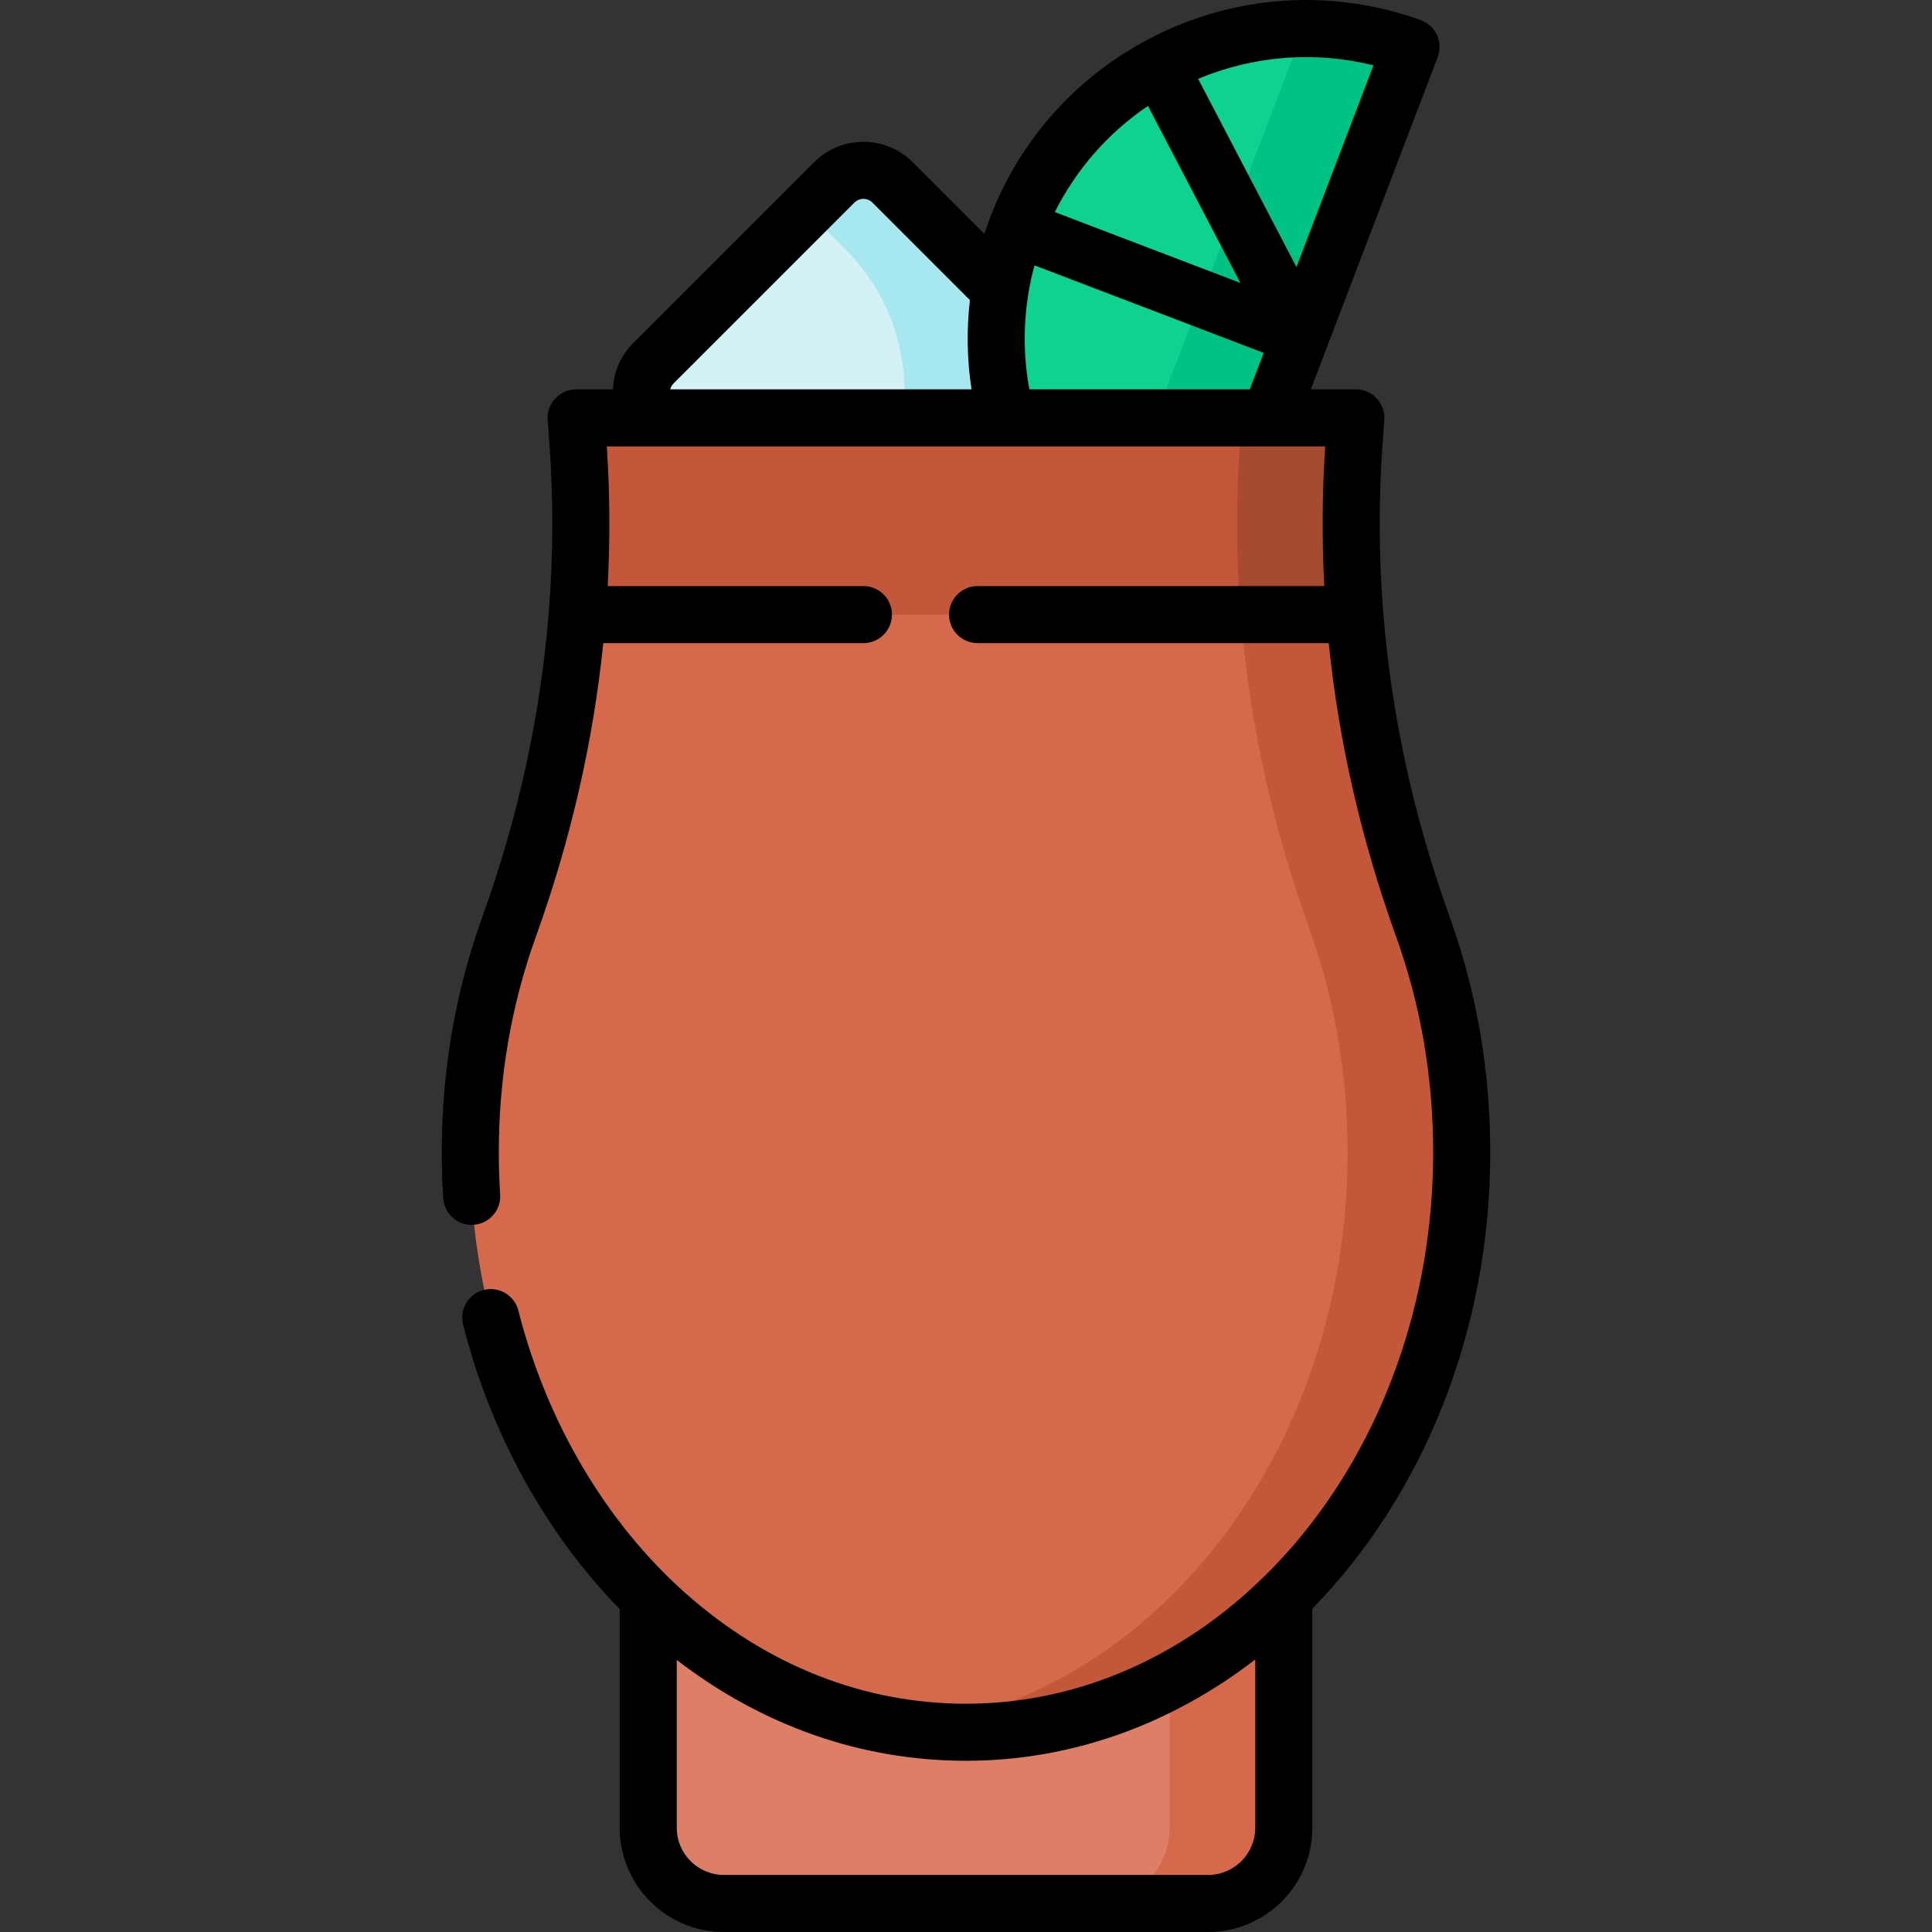
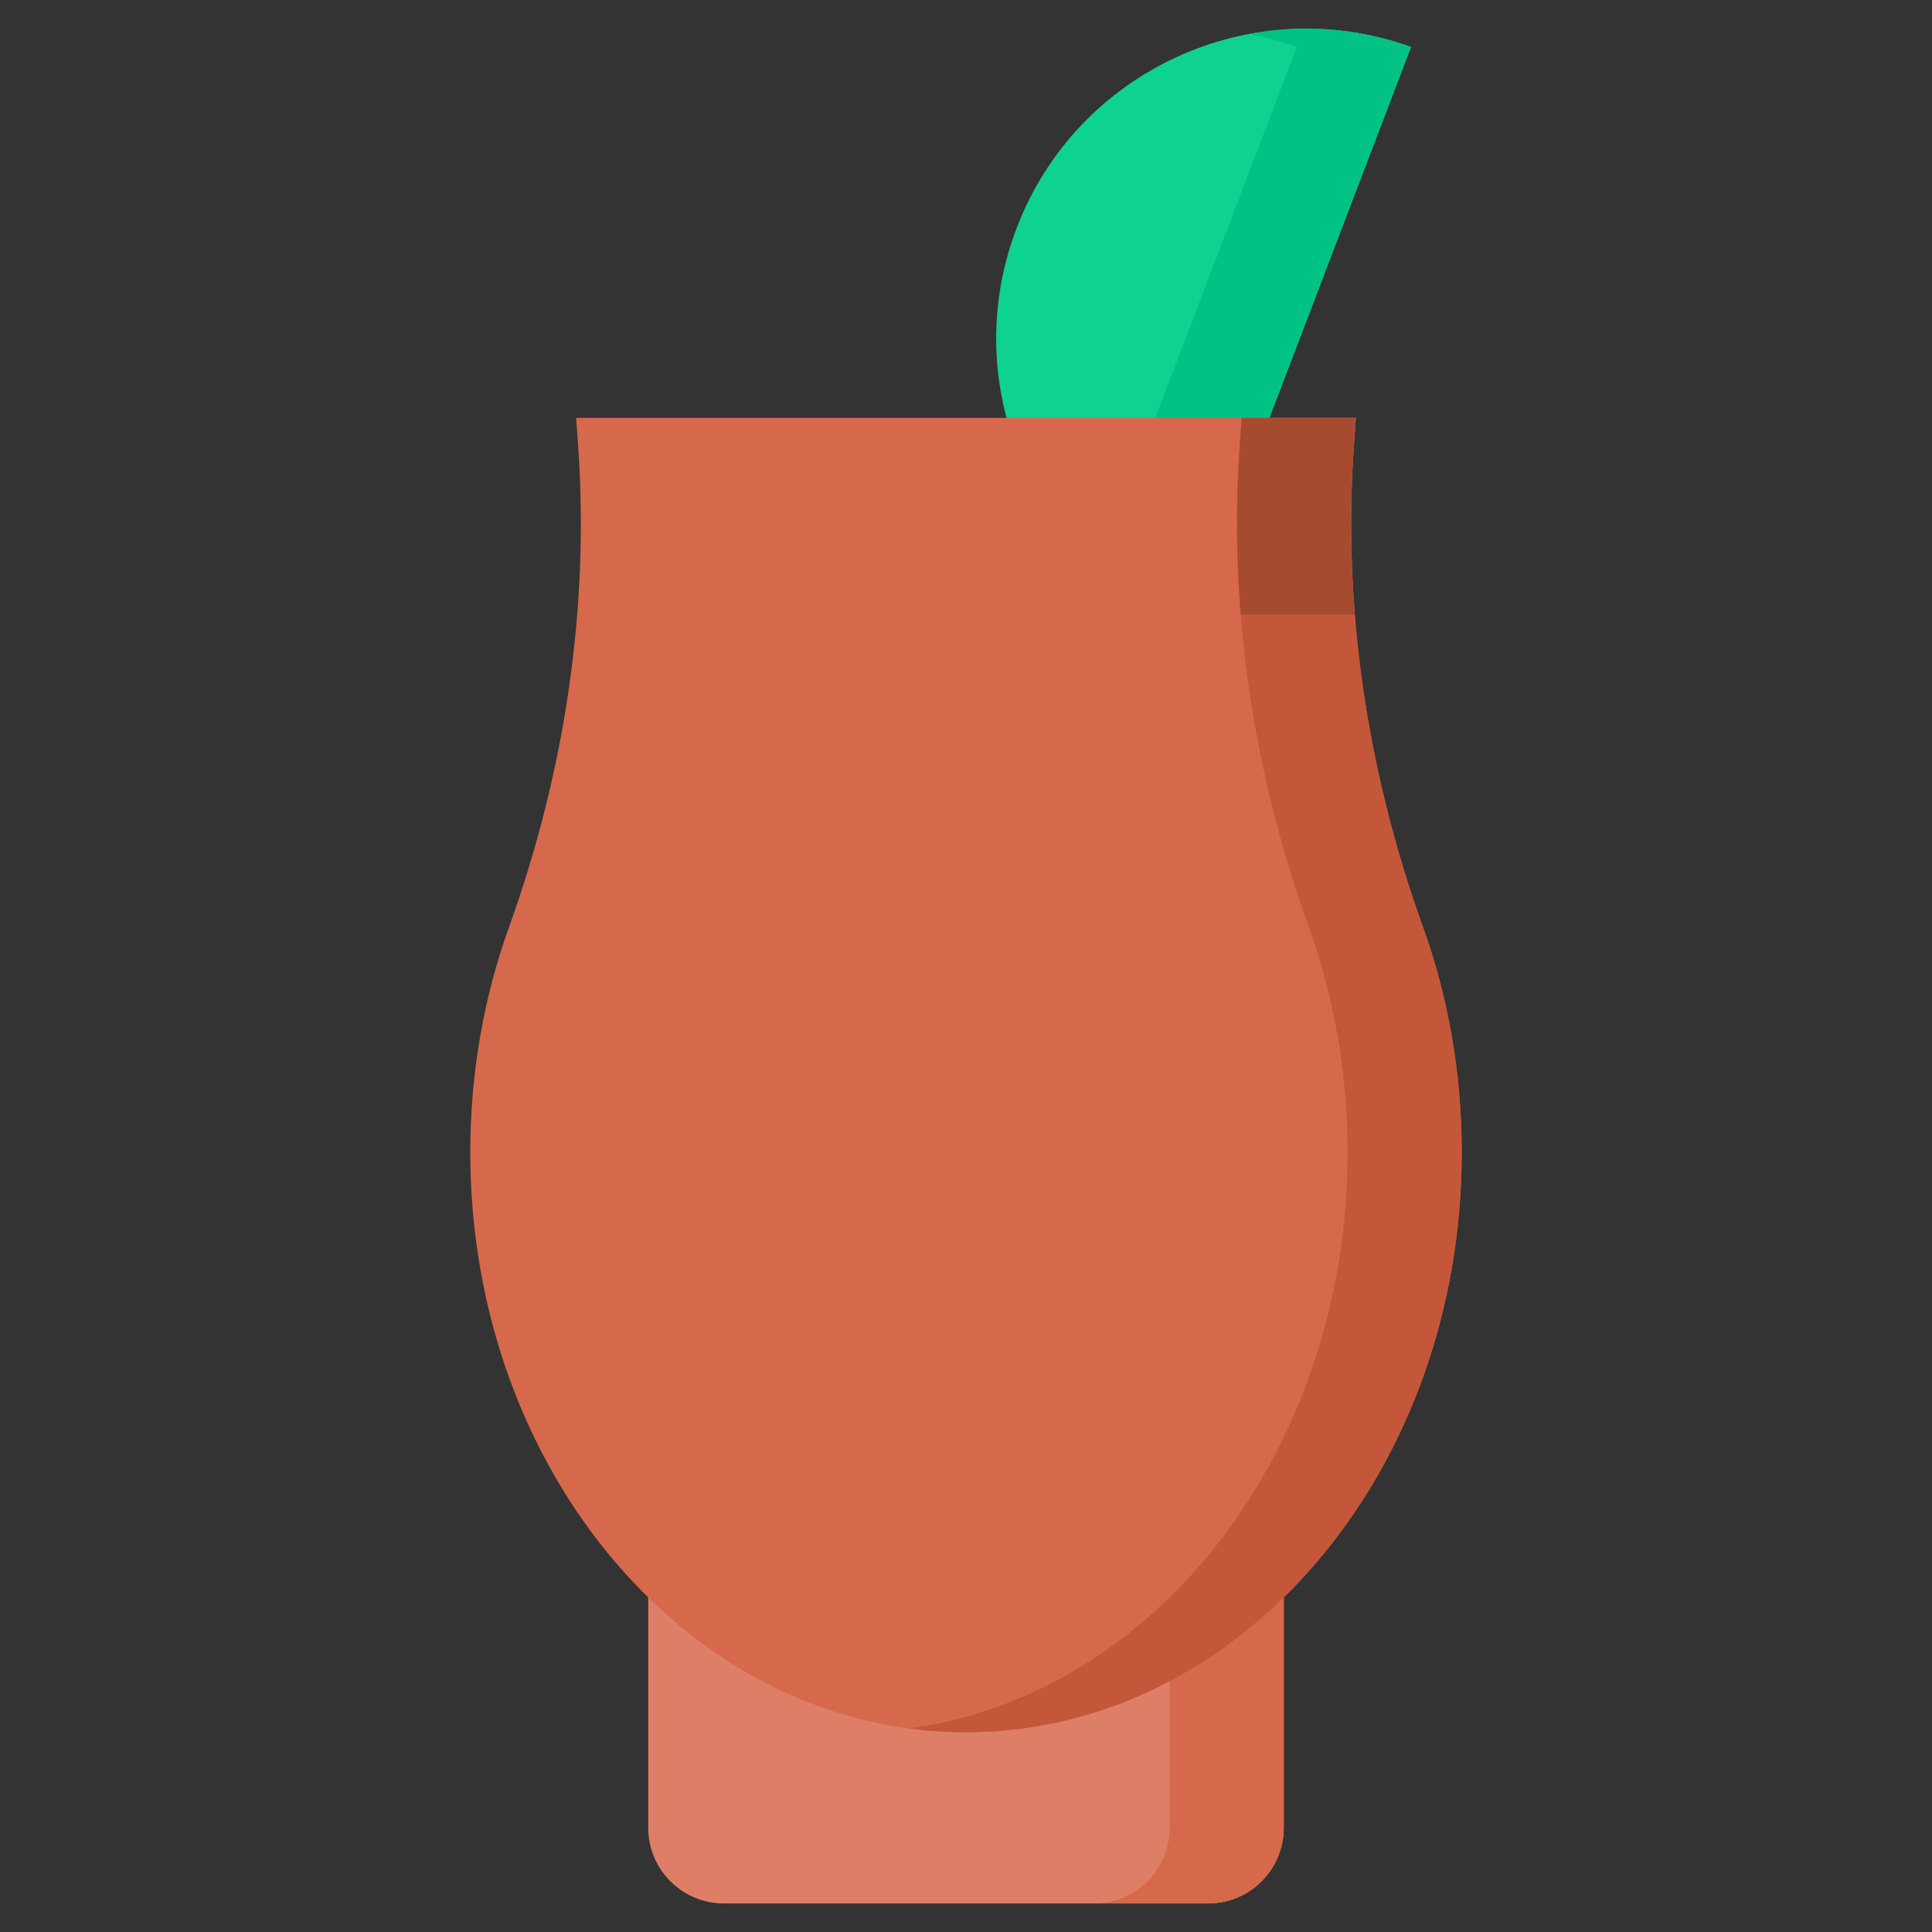
<svg xmlns="http://www.w3.org/2000/svg" id="Capa_1" enable-background="new 0 0 507.885 507.885" height="512" viewBox="0 0 507.885 507.885" width="512">
  <rect x="0" y="0" width="507.885" height="507.885" fill="#333333" stroke="none" />
  <g>
    <g>
      <g>
-         <path d="m282.2 110.832-47.56 47.56c-4.232 4.232-11.093 4.232-15.325 0l-47.56-47.56c-4.232-4.232-4.232-11.093 0-15.325l47.56-47.56c4.232-4.232 11.093-4.232 15.325 0l47.56 47.56c4.232 4.232 4.232 11.093 0 15.325z" fill="#d4f2f6" />
-       </g>
+         </g>
    </g>
    <g>
      <g>
-         <path d="m282.2 95.507-47.56-47.561c-4.232-4.232-11.093-4.232-15.325 0l-7.337 7.337 10.238 10.238c20.792 20.792 20.792 54.503 0 75.295l-10.238 10.238 7.337 7.337c4.232 4.232 11.093 4.232 15.325 0l47.56-47.56c4.232-4.23 4.232-11.092 0-15.324z" fill="#a6e7f0" />
-       </g>
+         </g>
    </g>
    <g>
      <g>
        <path d="m370.932 12.339c-41.655-14.973-87.812 6.068-103.674 47.607s4.523 87.989 45.556 104.591z" fill="#0ed290" />
      </g>
    </g>
    <g>
      <g>
        <path d="m328.375 8.935c4.208.792 8.405 1.911 12.558 3.404l-52.317 137.007c6.926 6.289 15.044 11.487 24.199 15.191l58.118-152.198c-14.122-5.076-28.758-6.002-42.558-3.404z" fill="#00c285" />
      </g>
    </g>
    <g>
      <g>
        <path d="m317.585 500.385h-127.285c-10.987 0-19.894-8.907-19.894-19.894v-73.016h167.072v73.016c.001 10.988-8.906 19.894-19.893 19.894z" fill="#dd7f66" />
      </g>
    </g>
    <g>
      <g>
        <path d="m307.479 407.476v73.016c0 10.987-8.907 19.894-19.894 19.894h30c10.987 0 19.894-8.907 19.894-19.894v-73.016z" fill="#d6694b" />
      </g>
    </g>
    <g>
      <g>
        <path d="m355.953 116.458.477-6.609h-204.975l.477 6.609c3.12 43.229-3.433 86.487-18.124 127.263-6.555 18.194-10.18 38.188-10.18 59.174 0 84.214 58.344 152.482 130.314 152.482s130.314-68.269 130.314-152.482c0-20.986-3.624-40.98-10.18-59.174-14.69-40.776-21.243-84.035-18.123-127.263z" fill="#d6694b" />
      </g>
    </g>
    <g>
      <g>
        <path d="m374.077 243.72c-14.691-40.775-21.244-84.034-18.124-127.262l.477-6.609h-30l-.477 6.609c-3.12 43.229 3.433 86.487 18.124 127.262 6.555 18.194 10.18 38.188 10.18 59.174 0 78.276-50.41 142.765-115.314 151.471 4.923.66 9.926 1.011 15 1.011 71.971 0 130.314-68.269 130.314-152.482 0-20.985-3.624-40.979-10.18-59.174z" fill="#c4573a" />
      </g>
    </g>
    <g>
      <g>
-         <path d="m151.73 161.567h204.424c-1.198-14.969-1.289-30.041-.202-45.109l.477-6.609h-204.974l.477 6.609c1.088 15.068.996 30.139-.202 45.109z" fill="#c4573a" />
-       </g>
+         </g>
    </g>
    <g>
      <g>
        <path d="m355.953 116.458.477-6.609h-30l-.477 6.609c-1.088 15.068-.996 30.14.202 45.109h30c-1.198-14.97-1.289-30.041-.202-45.109z" fill="#a74b30" />
      </g>
    </g>
    <g>
-       <path d="m391.757 302.895c0-21.386-3.574-42.15-10.624-61.716-9.529-26.449-15.363-53.262-17.504-80.125-.008-.112-.013-.225-.025-.336-1.145-14.576-1.22-29.165-.17-43.719l.477-6.609c.15-2.078-.571-4.124-1.99-5.649s-3.408-2.391-5.491-2.391h-11.841l4.29-11.234s0 0 0-.001c0 0 0-.001.001-.002l29.059-76.097c.719-1.882.65-3.975-.19-5.806-.841-1.831-2.383-3.247-4.279-3.928-22.025-7.917-45.88-6.904-67.17 2.851-1.659.76-3.276 1.583-4.872 2.434-.06.029-.121.052-.18.083-.142.074-.275.159-.41.241-18.646 10.12-32.948 26.38-40.584 46.381-.532 1.393-1.014 2.798-1.474 4.208l-18.835-18.835c-7.149-7.149-18.782-7.149-25.932 0l-47.561 47.561c-3.268 3.268-5.129 7.556-5.331 12.145h-9.666c-2.083 0-4.072.866-5.491 2.391s-2.14 3.571-1.99 5.649l.477 6.609c1.05 14.554.975 29.144-.17 43.719-.013.111-.018.224-.025.336-2.141 26.863-7.975 53.676-17.504 80.125-7.049 19.566-10.624 40.33-10.624 61.716 0 4.023.13 8.086.387 12.075.266 4.133 3.825 7.281 7.966 7.003 4.133-.266 7.269-3.832 7.003-7.966-.236-3.669-.355-7.408-.355-11.112 0-19.647 3.275-38.701 9.736-56.632 9.18-25.479 15.083-51.296 17.725-77.196h68.391c4.142 0 7.5-3.358 7.5-7.5s-3.358-7.5-7.5-7.5h-67.23c.648-12.241.588-24.489-.237-36.718h188.86c-.825 12.229-.885 24.477-.237 36.718h-91.157c-4.142 0-7.5 3.358-7.5 7.5s3.358 7.5 7.5 7.5h92.316c2.642 25.9 8.545 51.718 17.725 77.196 6.46 17.931 9.736 36.984 9.736 56.632 0 79.943-55.094 144.982-122.814 144.982-26.793 0-52.259-10.021-73.644-28.978-20.928-18.552-36.564-44.964-44.027-74.371-1.019-4.015-5.1-6.445-9.114-5.425-4.015 1.019-6.444 5.1-5.425 9.114 7.289 28.724 21.769 54.896 41.174 74.78v57.495c0 15.105 12.289 27.394 27.394 27.394h127.285c15.105 0 27.394-12.289 27.394-27.394v-57.598c28.662-29.339 46.777-72.257 46.777-120zm-121.153-200.546c-2.003-10.852-1.534-21.945 1.346-32.583l60.242 23.004-3.658 9.58h-57.93zm90.454-85.175-20.248 53.026-25.841-49.48c14.712-6.129 30.749-7.346 46.089-3.546zm-59.288 10.678 24.297 46.523-48.772-18.625c5.669-11.306 14.07-20.85 24.475-27.898zm-124.713 72.959 47.561-47.561c1.301-1.301 3.418-1.301 4.719 0l25.629 25.629c-.898 7.787-.763 15.668.428 23.469h-79.208c.119-.476.365-1.031.871-1.537zm140.528 392.074h-127.285c-6.834 0-12.394-5.56-12.394-12.394v-44.121c22.541 17.372 48.638 26.507 76.036 26.507 28.084 0 54.228-9.811 76.036-26.623v44.238c.001 6.834-5.559 12.393-12.393 12.393z" />
-     </g>
+       </g>
  </g>
</svg>